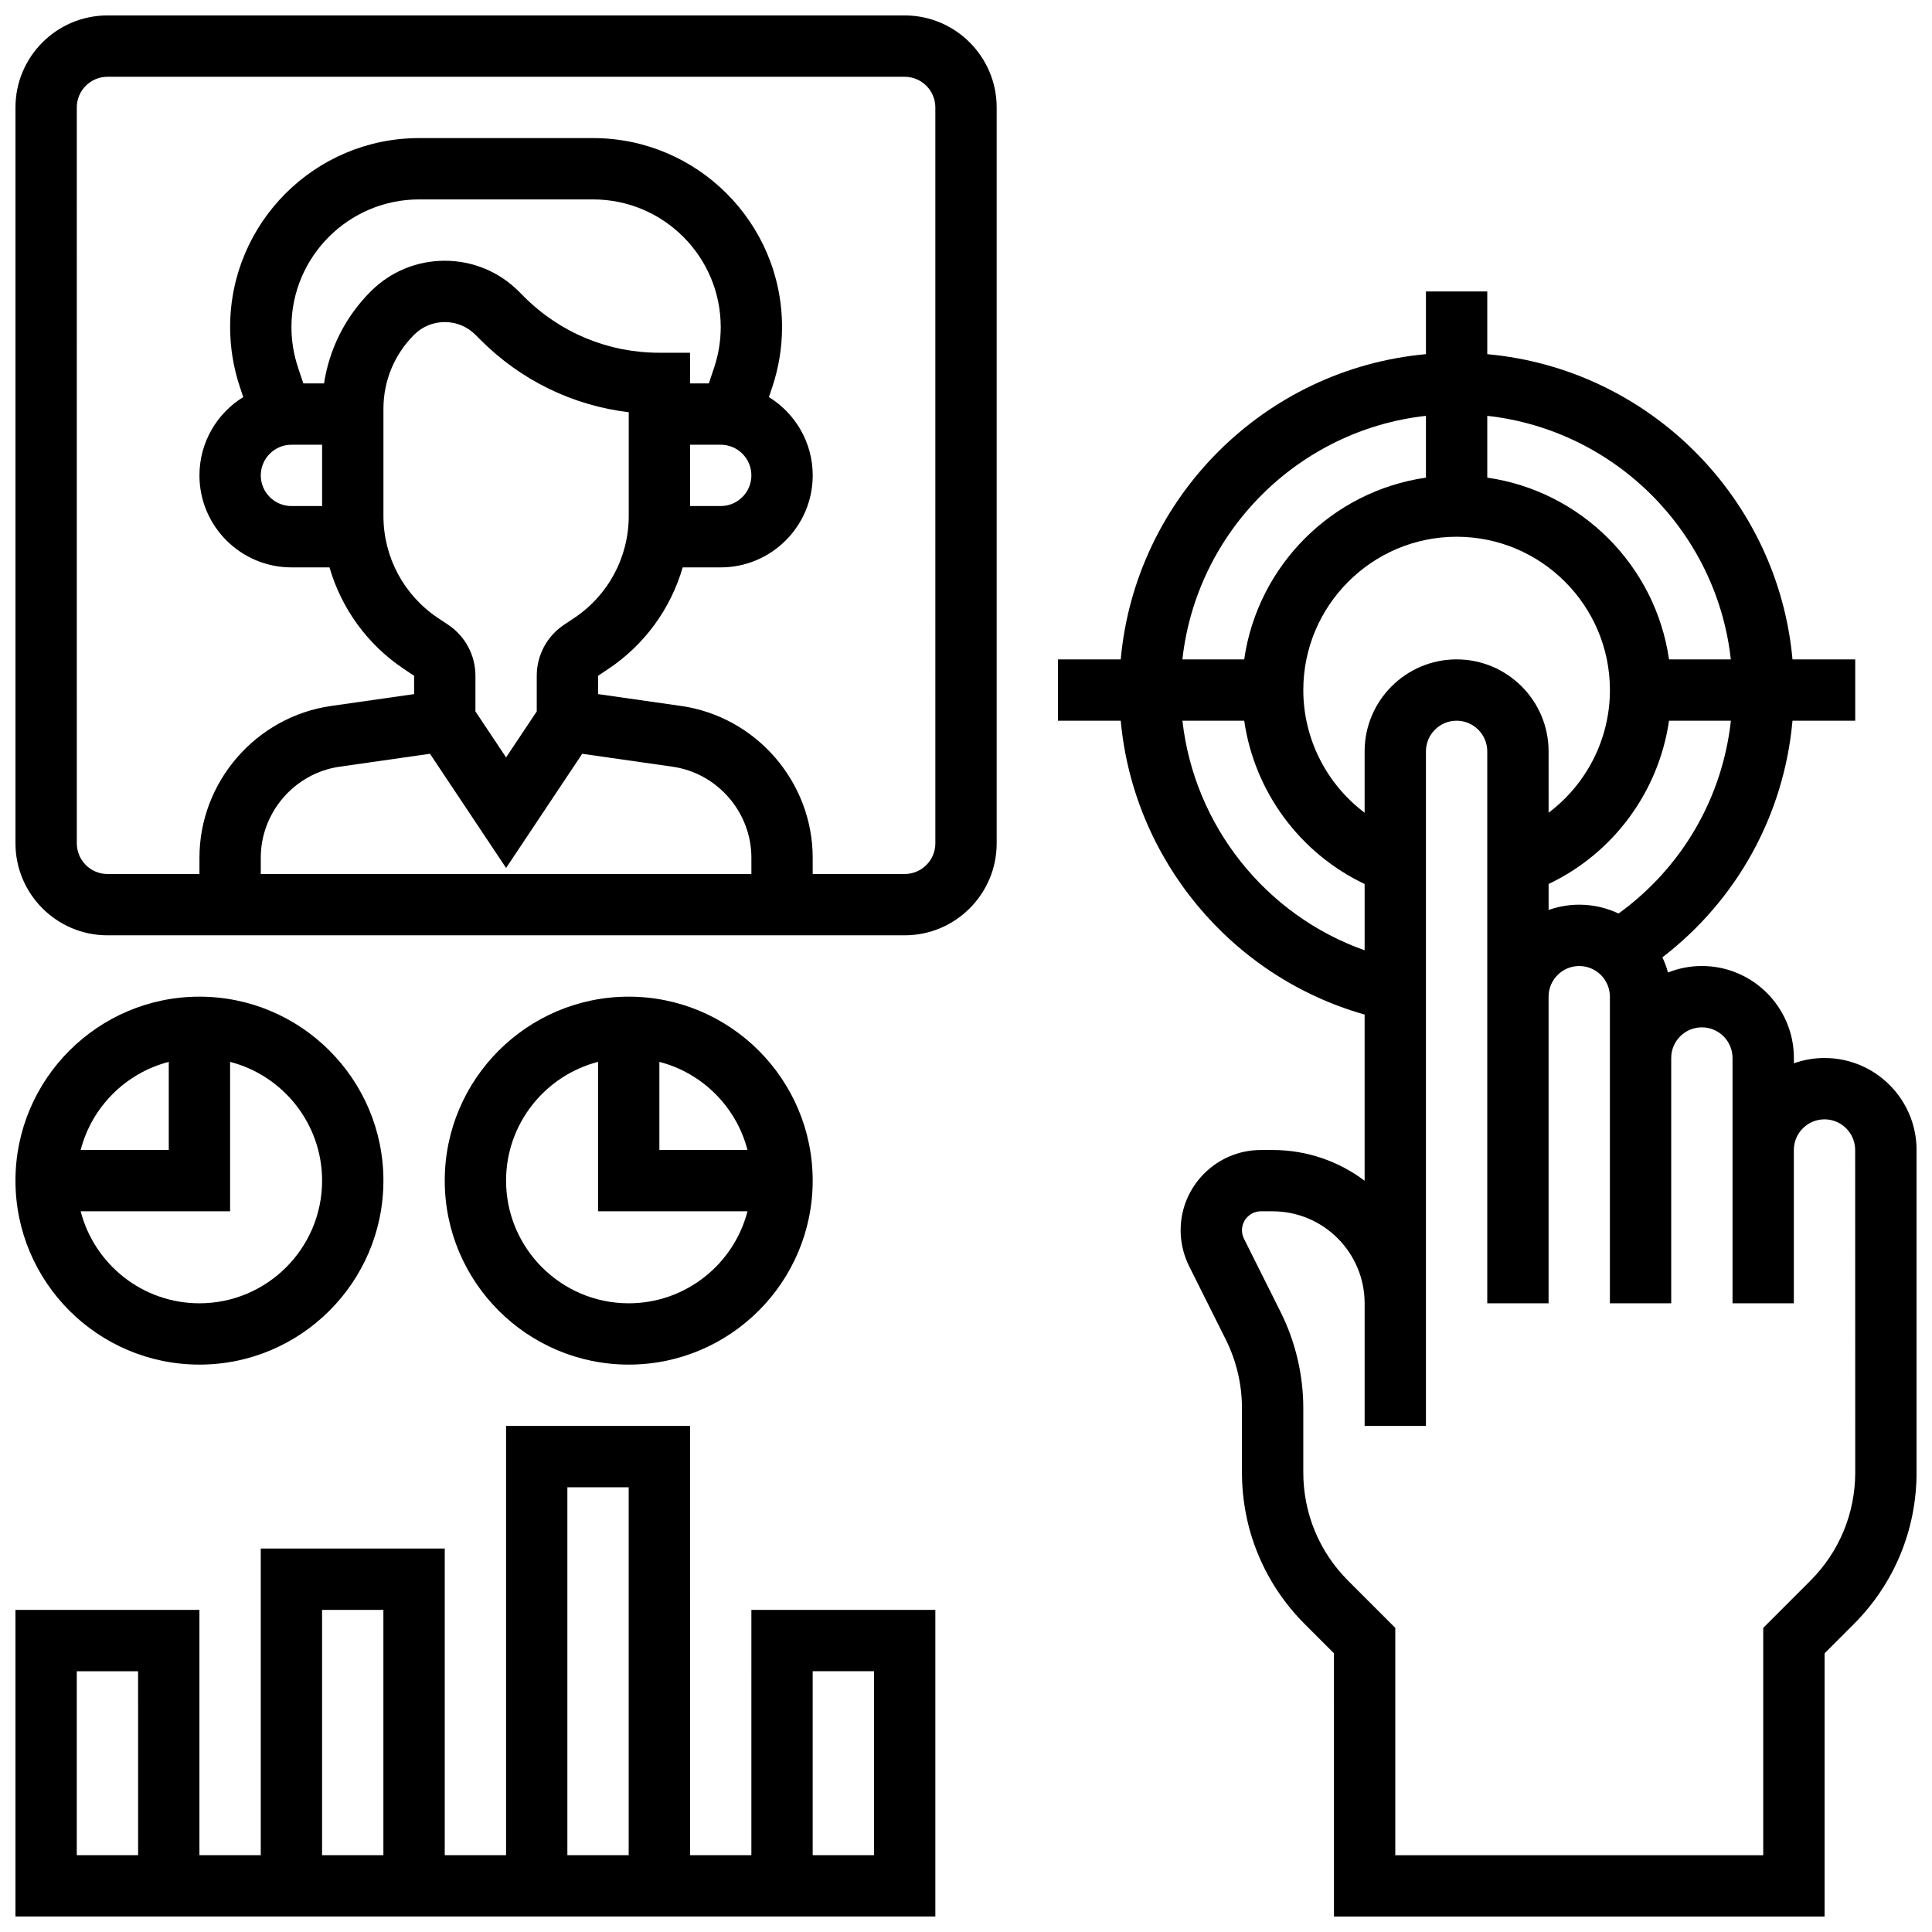
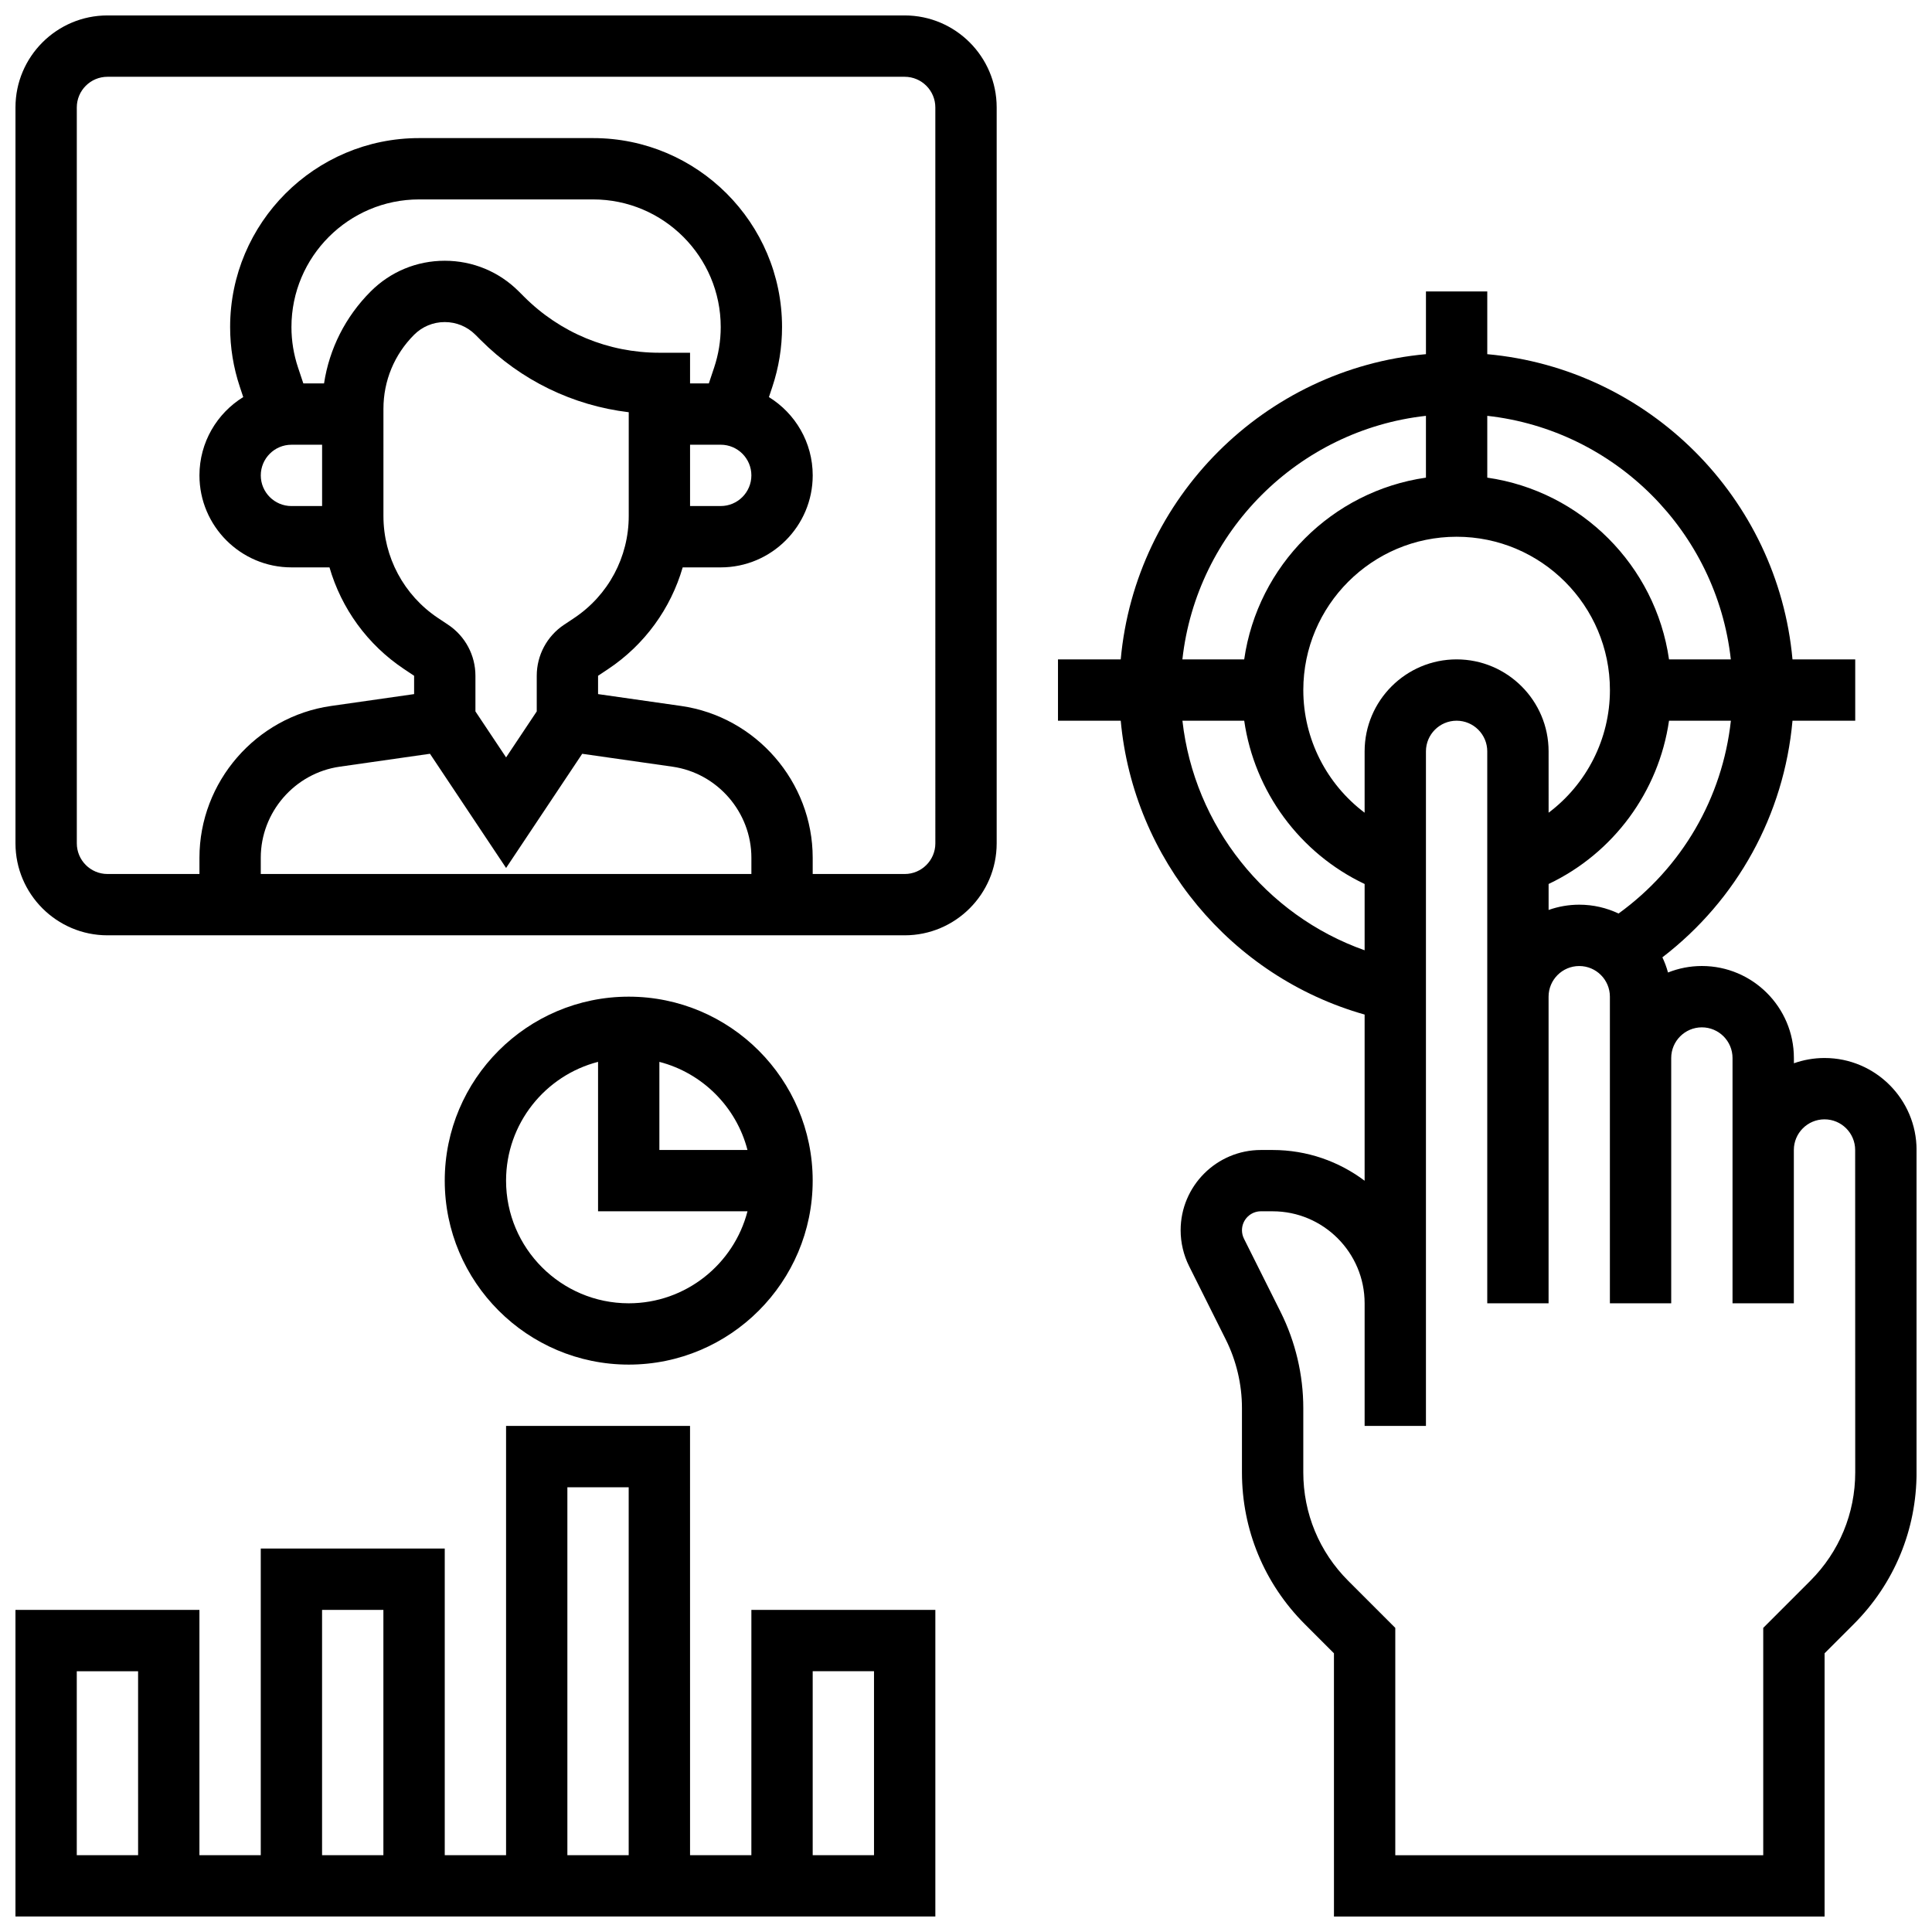
<svg xmlns="http://www.w3.org/2000/svg" width="800px" height="800px" version="1.1" viewBox="144 144 512 512">
  <defs>
    <clipPath id="d">
      <path d="m148.09 148.09h260.91v243.91h-260.91z" />
    </clipPath>
    <clipPath id="c">
      <path d="m424 221h227.9v430.9h-227.9z" />
    </clipPath>
    <clipPath id="b">
      <path d="m148.09 408h97.906v98h-97.906z" />
    </clipPath>
    <clipPath id="a">
      <path d="m148.09 521h243.91v130.9h-243.91z" />
    </clipPath>
  </defs>
  <g clip-path="url(#d)">
    <path d="m383.75 148.09h-211.27c-13.445 0-24.379 10.938-24.379 24.379v195.02c0 13.441 10.934 24.379 24.379 24.379h211.27c13.441 0 24.379-10.938 24.379-24.379v-195.02c0-13.441-10.938-24.379-24.379-24.379zm-154.39 130.02h-8.125c-4.481 0-8.125-3.644-8.125-8.125s3.644-8.125 8.125-8.125h8.125zm0.516-32.504h-5.492l-1.414-4.238c-1.148-3.457-1.734-7.055-1.734-10.695 0-18.648 15.176-33.824 33.824-33.824h46.117c18.652 0 33.824 15.176 33.824 33.824 0 3.641-0.586 7.238-1.734 10.695l-1.414 4.238h-4.981v-8.125h-8.125c-13.551 0-26.289-5.277-35.871-14.859l-1.395-1.395c-5.238-5.238-12.207-8.125-19.617-8.125-7.41 0-14.375 2.887-19.617 8.125-6.699 6.703-10.969 15.184-12.371 24.379zm96.996 16.25h8.125c4.481 0 8.125 3.644 8.125 8.125s-3.644 8.125-8.125 8.125h-8.125zm-81.258-9.52c0-7.41 2.887-14.375 8.125-19.617 2.172-2.172 5.059-3.367 8.125-3.367 3.07 0 5.957 1.195 8.129 3.367l1.395 1.395c10.715 10.715 24.422 17.352 39.234 19.133v27.496c0 10.895-5.41 21.004-14.473 27.043l-2.668 1.777c-4.531 3.023-7.238 8.078-7.238 13.523v9.445l-8.125 12.188-8.125-12.188v-9.445c0-5.445-2.707-10.5-7.238-13.523l-2.668-1.777c-9.062-6.039-14.473-16.148-14.473-27.043zm12.332 91.422 20.172 30.262 20.172-30.258 23.906 3.414c11.934 1.703 20.93 12.078 20.93 24.133v4.312h-130.02v-4.312c0-12.055 8.996-22.43 20.93-24.133zm133.93 23.738c0 4.481-3.644 8.125-8.125 8.125h-24.379v-4.312c0-20.09-14.996-37.383-34.883-40.223l-21.996-3.141v-4.856l2.668-1.777c9.703-6.469 16.594-16.055 19.758-26.949h10.078c13.441 0 24.379-10.938 24.379-24.379 0-8.762-4.648-16.453-11.605-20.75l0.91-2.727c1.703-5.117 2.566-10.445 2.566-15.836 0-27.609-22.461-50.074-50.074-50.074h-46.117c-27.613 0-50.074 22.465-50.074 50.074 0 5.391 0.863 10.719 2.57 15.836l0.906 2.723c-6.957 4.297-11.605 11.992-11.605 20.754 0 13.441 10.934 24.379 24.379 24.379h10.082c3.16 10.895 10.055 20.48 19.758 26.949l2.668 1.777v4.856l-21.996 3.144c-19.891 2.836-34.891 20.129-34.891 40.219v4.312h-24.375c-4.481 0-8.125-3.644-8.125-8.125l-0.004-195.02c0-4.481 3.644-8.125 8.125-8.125h211.27c4.481 0 8.125 3.644 8.125 8.125z" />
  </g>
  <g clip-path="url(#c)">
    <path d="m627.53 424.38c-2.848 0-5.582 0.496-8.125 1.398l-0.004-1.398c0-13.441-10.934-24.379-24.379-24.379-3.172 0-6.203 0.617-8.984 1.723-0.379-1.395-0.879-2.738-1.488-4.019 19.832-15.23 32.25-37.812 34.48-62.711l16.625 0.004v-16.25h-16.625c-3.879-42.816-38.07-77.008-80.887-80.887v-16.629h-16.25v16.625c-42.816 3.879-77.008 38.07-80.887 80.887h-16.629v16.25h16.629c3.359 36.648 29.188 67.84 64.633 77.875v44.039c-6.797-5.113-15.238-8.148-24.379-8.148h-3.106c-11.727 0-21.273 9.543-21.273 21.273 0 3.285 0.777 6.574 2.246 9.516l9.715 19.434c2.805 5.609 4.289 11.895 4.289 18.168v17.051c0 15.195 5.918 29.477 16.66 40.219l7.719 7.719 0.004 69.77h130.02v-69.77l7.719-7.719c10.742-10.738 16.656-25.023 16.656-40.219v-85.441c0-13.441-10.938-24.379-24.375-24.379zm-54.594-38.285c-3.16-1.5-6.691-2.344-10.414-2.344-2.848 0-5.582 0.496-8.125 1.398v-6.883c17.211-8.168 29.195-24.5 31.91-43.27h16.395c-2.254 20.48-12.957 38.93-29.766 51.098zm-67.297-42.973v16.254c-10.031-7.543-16.25-19.508-16.25-32.504 0-22.402 18.227-40.629 40.629-40.629s40.629 18.227 40.629 40.629c0 12.996-6.219 24.961-16.25 32.504l-0.004-16.254c0-13.441-10.938-24.379-24.379-24.379-13.438 0-24.375 10.938-24.375 24.379zm97.047-24.379h-16.379c-3.574-24.871-23.293-44.59-48.164-48.164v-16.379c33.844 3.758 60.785 30.699 64.543 64.543zm-80.797-64.543v16.379c-24.871 3.574-44.59 23.293-48.164 48.164h-16.379c3.758-33.844 30.699-60.785 64.543-64.543zm-64.535 80.797h16.375c2.715 18.77 14.699 35.102 31.91 43.27v17.566c-26.242-9.281-45.164-33.031-48.285-60.836zm178.3 199.2c0 10.852-4.227 21.055-11.902 28.73l-12.477 12.48v60.246h-97.512v-60.246l-12.477-12.477c-7.676-7.676-11.902-17.879-11.902-28.734v-17.051c0-8.785-2.078-17.582-6.004-25.438l-9.715-19.434c-0.348-0.695-0.531-1.469-0.531-2.246 0-2.769 2.254-5.023 5.023-5.023l3.102 0.004c13.441 0 24.379 10.938 24.379 24.379v32.504h16.25v-178.77c0-4.481 3.644-8.125 8.125-8.125s8.125 3.644 8.125 8.125v146.27h16.25v-81.258c0-4.481 3.644-8.125 8.125-8.125s8.125 3.644 8.125 8.125v81.258h16.25v-65.008c0-4.481 3.644-8.125 8.125-8.125s8.125 3.644 8.125 8.125v65.008h16.25v-40.629c0-4.481 3.644-8.125 8.125-8.125s8.125 3.644 8.125 8.125z" />
  </g>
  <g clip-path="url(#b)">
-     <path d="m245.61 456.88c0-26.883-21.871-48.754-48.754-48.754-26.887 0-48.758 21.871-48.758 48.754 0 26.883 21.871 48.754 48.754 48.754 26.887 0.004 48.758-21.867 48.758-48.754zm-56.883-31.473v23.348h-23.348c2.945-11.406 11.941-20.402 23.348-23.348zm-23.348 39.602h39.602v-39.602c14.004 3.617 24.379 16.359 24.379 31.477 0 17.922-14.582 32.504-32.504 32.504-15.121-0.004-27.859-10.379-31.477-24.379z" />
-   </g>
+     </g>
  <path d="m359.37 456.88c0-26.883-21.871-48.754-48.754-48.754-26.883 0-48.754 21.871-48.754 48.754 0 26.883 21.871 48.754 48.754 48.754 26.883 0.004 48.754-21.867 48.754-48.754zm-17.281-8.125h-23.348v-23.348c11.406 2.945 20.402 11.941 23.348 23.348zm-63.977 8.125c0-15.117 10.375-27.859 24.379-31.477v39.605h39.602c-3.617 14.004-16.359 24.379-31.477 24.379-17.922-0.004-32.504-14.582-32.504-32.508z" />
  <g clip-path="url(#a)">
    <path d="m343.12 635.65h-16.25l-0.004-113.77h-48.754v113.76h-16.25v-81.258h-48.758v81.258l-16.254 0.004v-65.008h-48.754v81.258h243.78v-81.258h-48.754zm-162.52 0h-16.254v-48.754h16.25zm113.76-97.512h16.25v97.512h-16.25zm-65.008 32.504h16.25v65.008h-16.25zm130.02 16.25h16.25v48.754h-16.25z" />
  </g>
</svg>